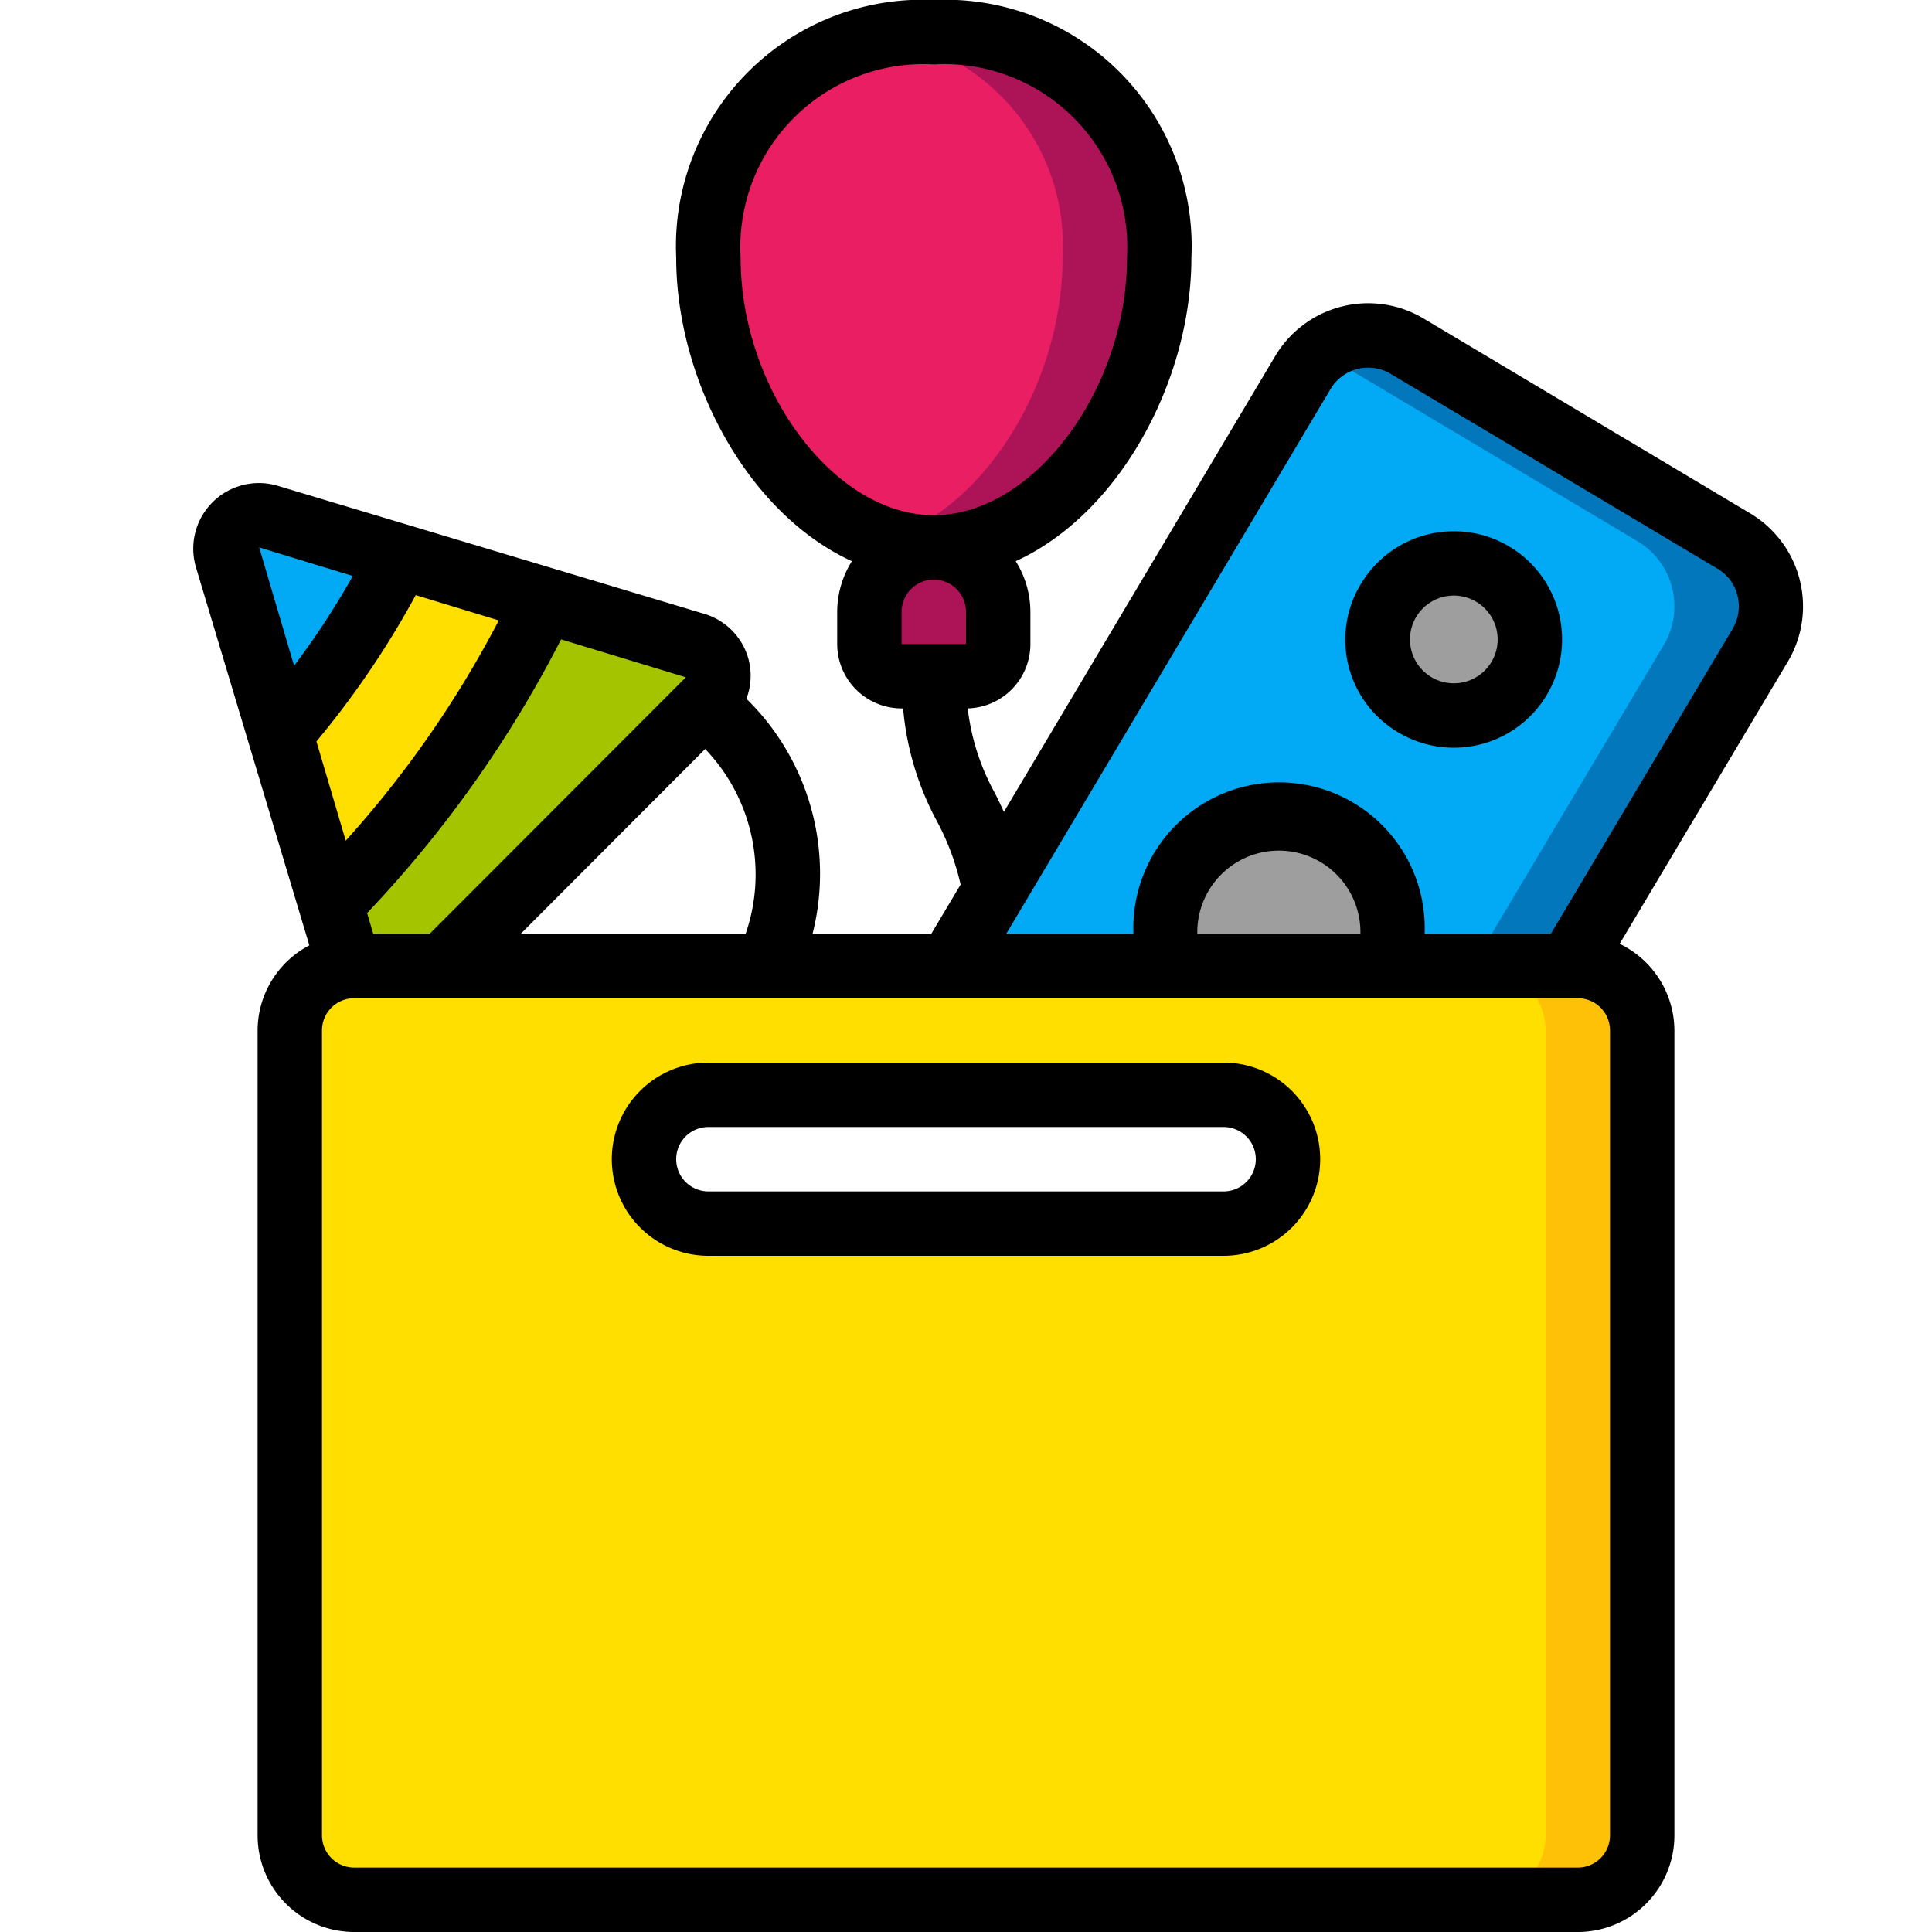
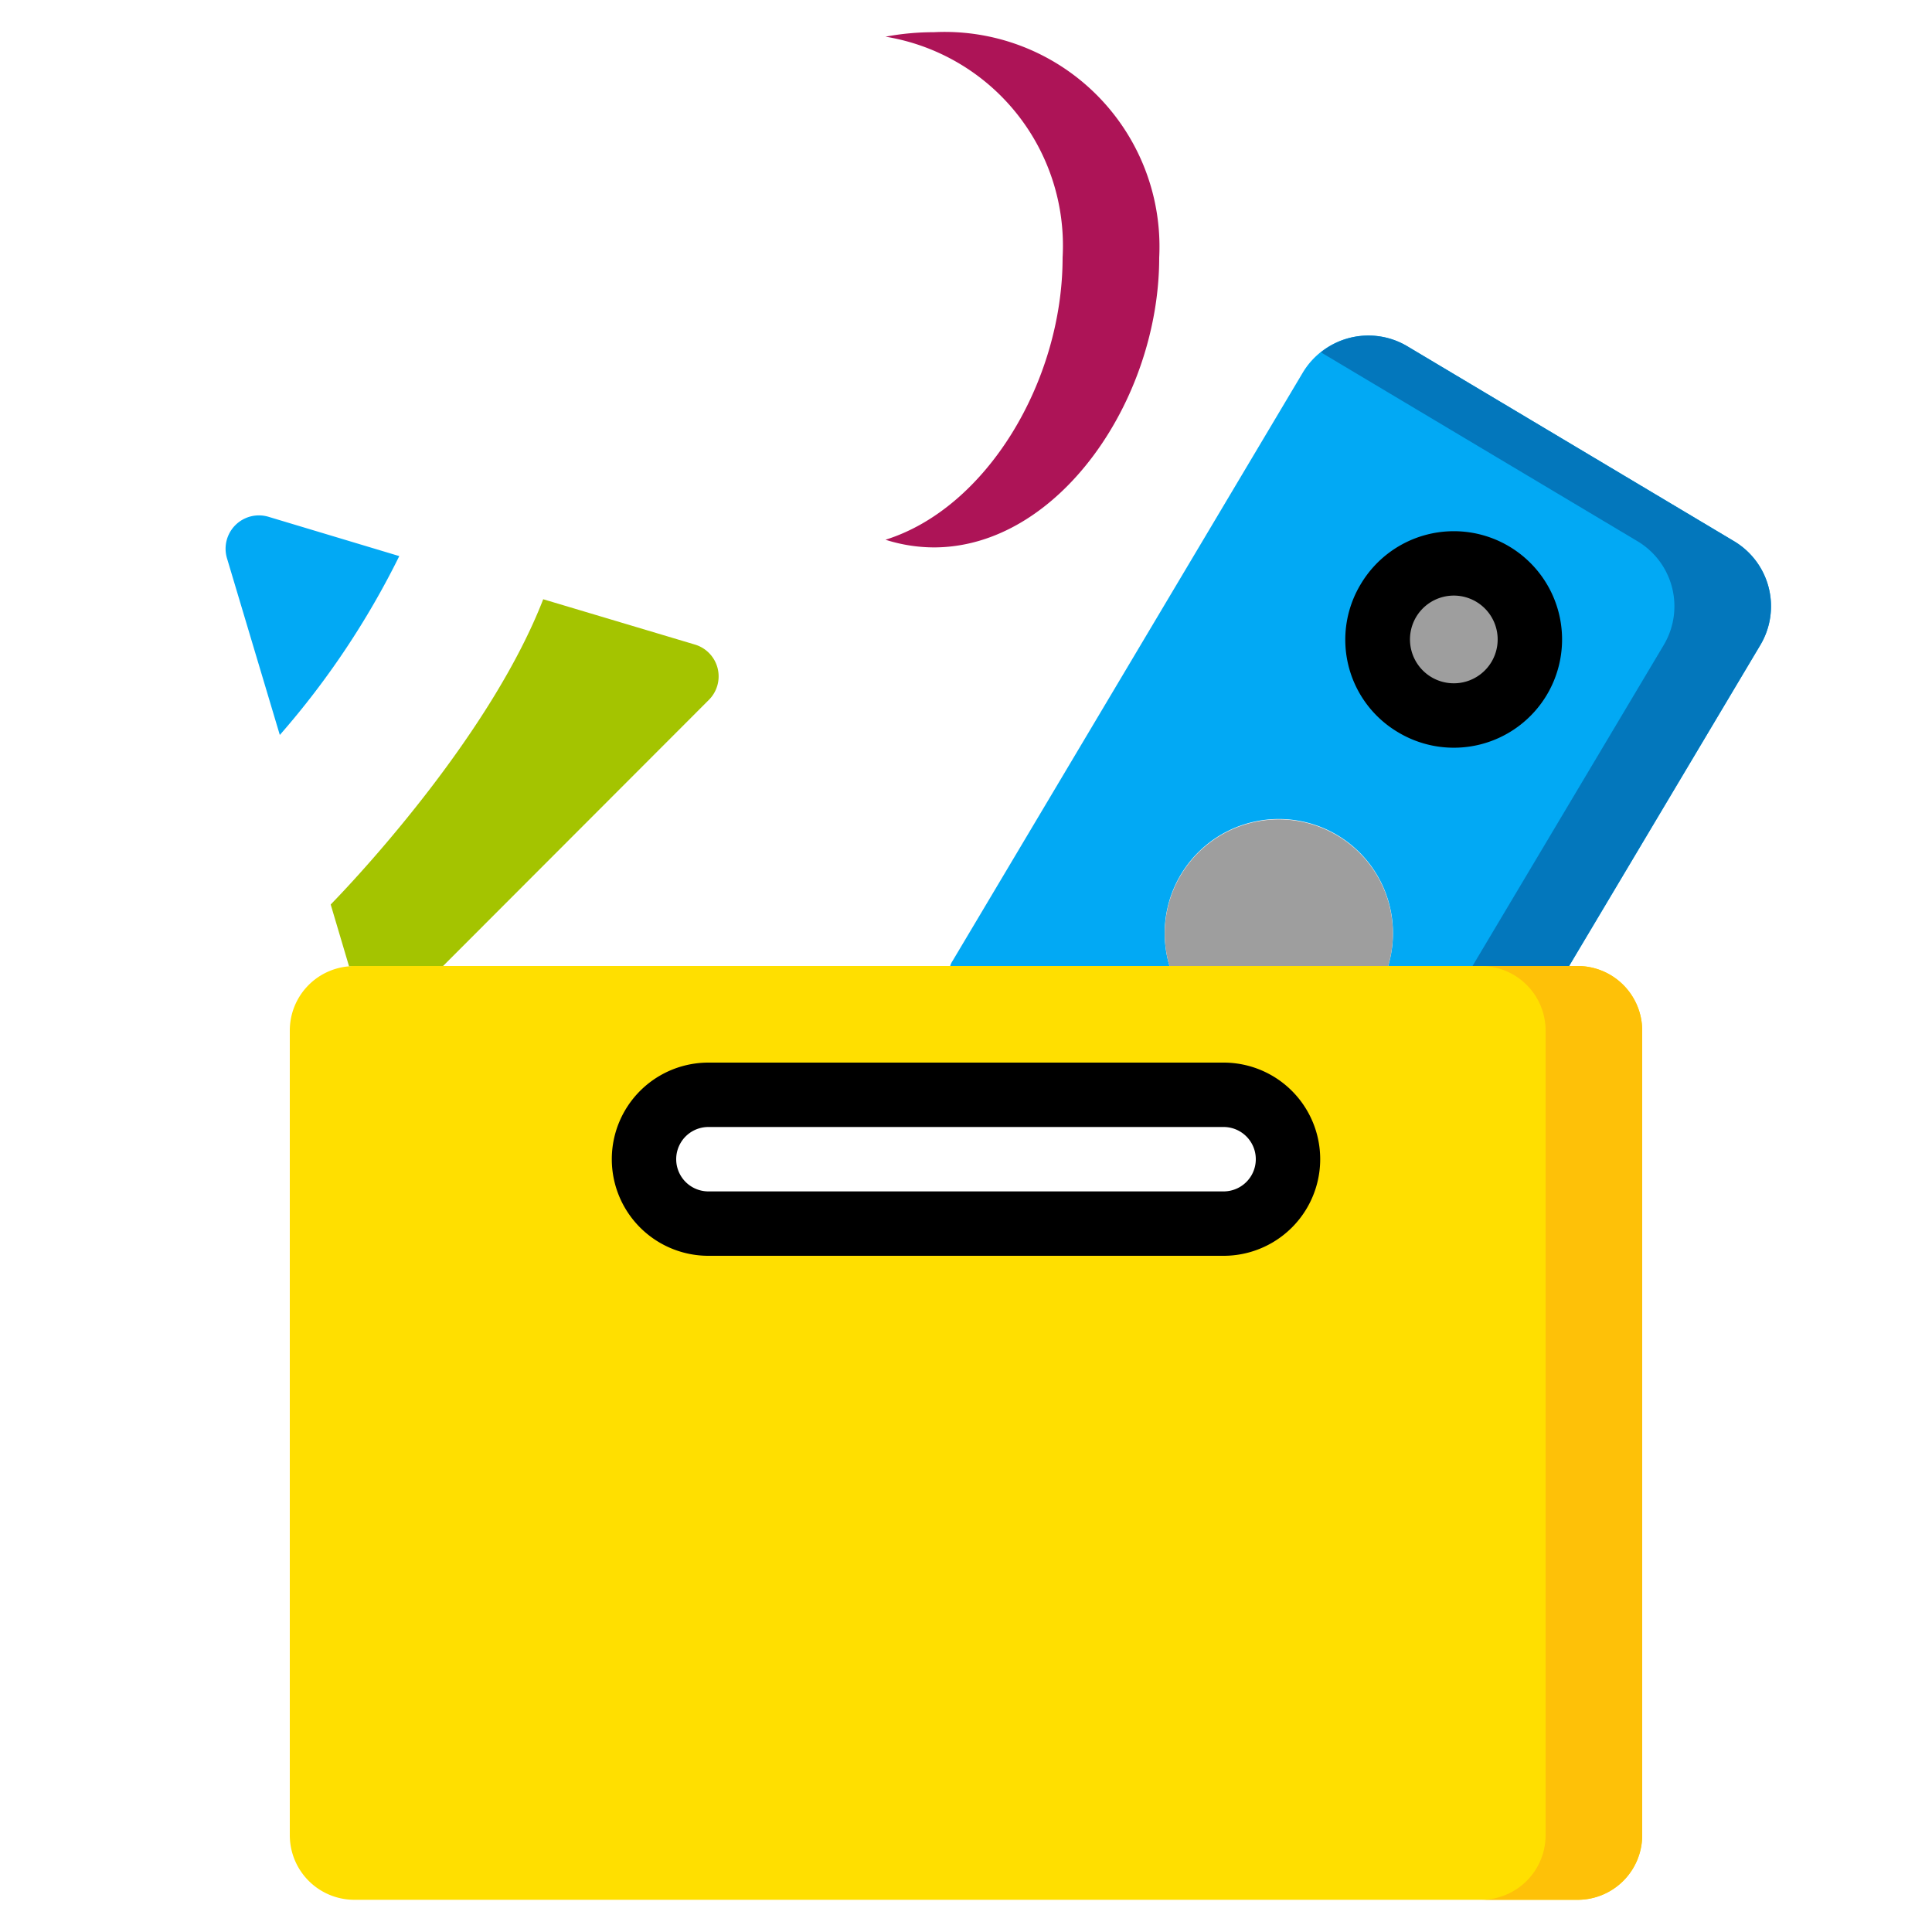
<svg xmlns="http://www.w3.org/2000/svg" id="Icons" height="512" viewBox="0 0 60 60" width="512">
  <path d="m49 30h-38a.808.808 0 0 0 -.16.01 2 2 0 0 0 -1.84 1.99v25a2.006 2.006 0 0 0 2 2h38a2.006 2.006 0 0 0 2-2v-25a2.006 2.006 0 0 0 -2-2zm-9.59 7.41a1.955 1.955 0 0 1 -1.41.59h-16a2.006 2.006 0 0 1 -2-2 2.015 2.015 0 0 1 2-2h16a2.006 2.006 0 0 1 2 2 1.955 1.955 0 0 1 -.59 1.41z" fill="#ffdf00" />
  <path d="m49 30h-3a2.006 2.006 0 0 1 2 2v25a2.006 2.006 0 0 1 -2 2h3a2.006 2.006 0 0 0 2-2v-25a2.006 2.006 0 0 0 -2-2z" fill="#fec108" />
  <path d="m54.67 20.03-5.94 9.97h-5.62a3.545 3.545 0 1 0 -6.79 0h-6.81a.531.531 0 0 1 .08-.17l10.87-18.26a2.372 2.372 0 0 1 3.24-.82l10.14 6.05a2.352 2.352 0 0 1 .83 3.23z" fill="#02a9f4" />
  <path d="m53.84 16.8-10.14-6.05a2.356 2.356 0 0 0 -2.678.192l9.818 5.858a2.352 2.352 0 0 1 .83 3.23l-5.94 9.97h3l5.94-9.97a2.352 2.352 0 0 0 -.83-3.23z" fill="#0377bc" />
  <path d="m43.11 30h-6.79a3.542 3.542 0 1 1 6.79 0z" fill="#9e9e9e" />
  <path d="m47.18 21.07a2.363 2.363 0 1 1 -.82-3.24 2.363 2.363 0 0 1 .82 3.24z" fill="#9e9e9e" />
  <path d="m22.01 21.74-8.25 8.26h-2.76a.808.808 0 0 0 -.16.01l-.57-1.92c1.1-1.13 5.02-5.41 6.6-9.48l4.72 1.41a1.031 1.031 0 0 1 .42 1.72z" fill="#a4c400" />
-   <path d="m16.87 18.61c-1.58 4.07-5.5 8.35-6.6 9.48l-1.58-5.265a25.732 25.732 0 0 0 3.71-5.555z" fill="#ffdf00" />
  <path d="m12.4 17.27a25.732 25.732 0 0 1 -3.71 5.555l-1.64-5.485a1.035 1.035 0 0 1 1.29-1.29z" fill="#02a9f4" />
-   <path d="m36 8c0 4.42-3.13 9-7 9s-7-4.58-7-9a6.669 6.669 0 0 1 7-7 6.669 6.669 0 0 1 7 7z" fill="#e91e63" />
  <path d="m29 1a8.188 8.188 0 0 0 -1.5.139 6.576 6.576 0 0 1 5.5 6.861c0 3.831-2.353 7.777-5.5 8.762a4.985 4.985 0 0 0 1.5.238c3.87 0 7-4.58 7-9a6.669 6.669 0 0 0 -7-7z" fill="#ad1457" />
-   <path d="m31 19v1a1 1 0 0 1 -1 1h-2a1 1 0 0 1 -1-1v-1a2.006 2.006 0 0 1 2-2 2.015 2.015 0 0 1 2 2z" fill="#ad1457" />
  <path d="m38 33h-16a3 3 0 0 0 0 6h16a3 3 0 0 0 0-6zm0 4h-16a1 1 0 0 1 0-2h16a1 1 0 0 1 0 2z" />
  <path d="m43.43 22.748a3.362 3.362 0 1 0 -1.169-4.609 3.339 3.339 0 0 0 1.169 4.609zm.549-3.586a1.362 1.362 0 1 1 .474 1.867 1.364 1.364 0 0 1 -.474-1.867z" />
-   <path d="m23.257 20.516a2.015 2.015 0 0 0 -1.379-1.451l-13.253-3.978a2.039 2.039 0 0 0 -2.538 2.536l3.52 11.736a2.991 2.991 0 0 0 -1.607 2.641v25a3 3 0 0 0 3 3h38a3 3 0 0 0 3-3v-25a3 3 0 0 0 -1.7-2.689l5.227-8.77a3.362 3.362 0 0 0 -1.176-4.6l-10.136-6.047a3.361 3.361 0 0 0 -4.61 1.161l-8.428 14.158c-.094-.205-.189-.4-.281-.586a7.1 7.1 0 0 1 -.842-2.627 2 2 0 0 0 1.946-2v-1a2.973 2.973 0 0 0 -.456-1.572c3.244-1.485 5.456-5.634 5.456-9.428a7.654 7.654 0 0 0 -8-8 7.654 7.654 0 0 0 -8 8c0 3.794 2.212 7.943 5.456 9.428a2.973 2.973 0 0 0 -.456 1.572v1a2 2 0 0 0 2 2h.047a9.006 9.006 0 0 0 1.053 3.508 7.853 7.853 0 0 1 .733 1.963l-.911 1.529h-3.687a7.6 7.6 0 0 0 -2.055-7.3 2.008 2.008 0 0 0 .077-1.184zm-.257-12.516a5.688 5.688 0 0 1 6-6 5.688 5.688 0 0 1 6 6c0 4.112-2.916 8-6 8s-6-3.888-6-8zm7 11v1h-2v-1a1 1 0 0 1 2 0zm-16.656 10h-1.753l-.19-.644a36.444 36.444 0 0 0 6.024-8.5l3.875 1.178zm-2.607-2.892-.91-3.082a27.884 27.884 0 0 0 3.084-4.544l2.579.785a32.8 32.8 0 0 1 -4.753 6.841zm.219-8.221a24.477 24.477 0 0 1 -1.823 2.788l-1.084-3.675zm39.044 39.113a1 1 0 0 1 -1 1h-38a1 1 0 0 1 -1-1v-25a1 1 0 0 1 1-1h38a1 1 0 0 1 1 1zm-7.751-28h-5.065a2.533 2.533 0 1 1 5.065 0zm-.925-16.922a1.36 1.36 0 0 1 1.864-.468l10.148 6.049a1.344 1.344 0 0 1 .622.83 1.366 1.366 0 0 1 -.146 1.032l-5.649 9.479h-3.92a4.525 4.525 0 1 0 -9.043 0h-3.95zm-18.168 16.922h-6.984l5.728-5.739a5.629 5.629 0 0 1 1.256 5.739z" />
</svg>